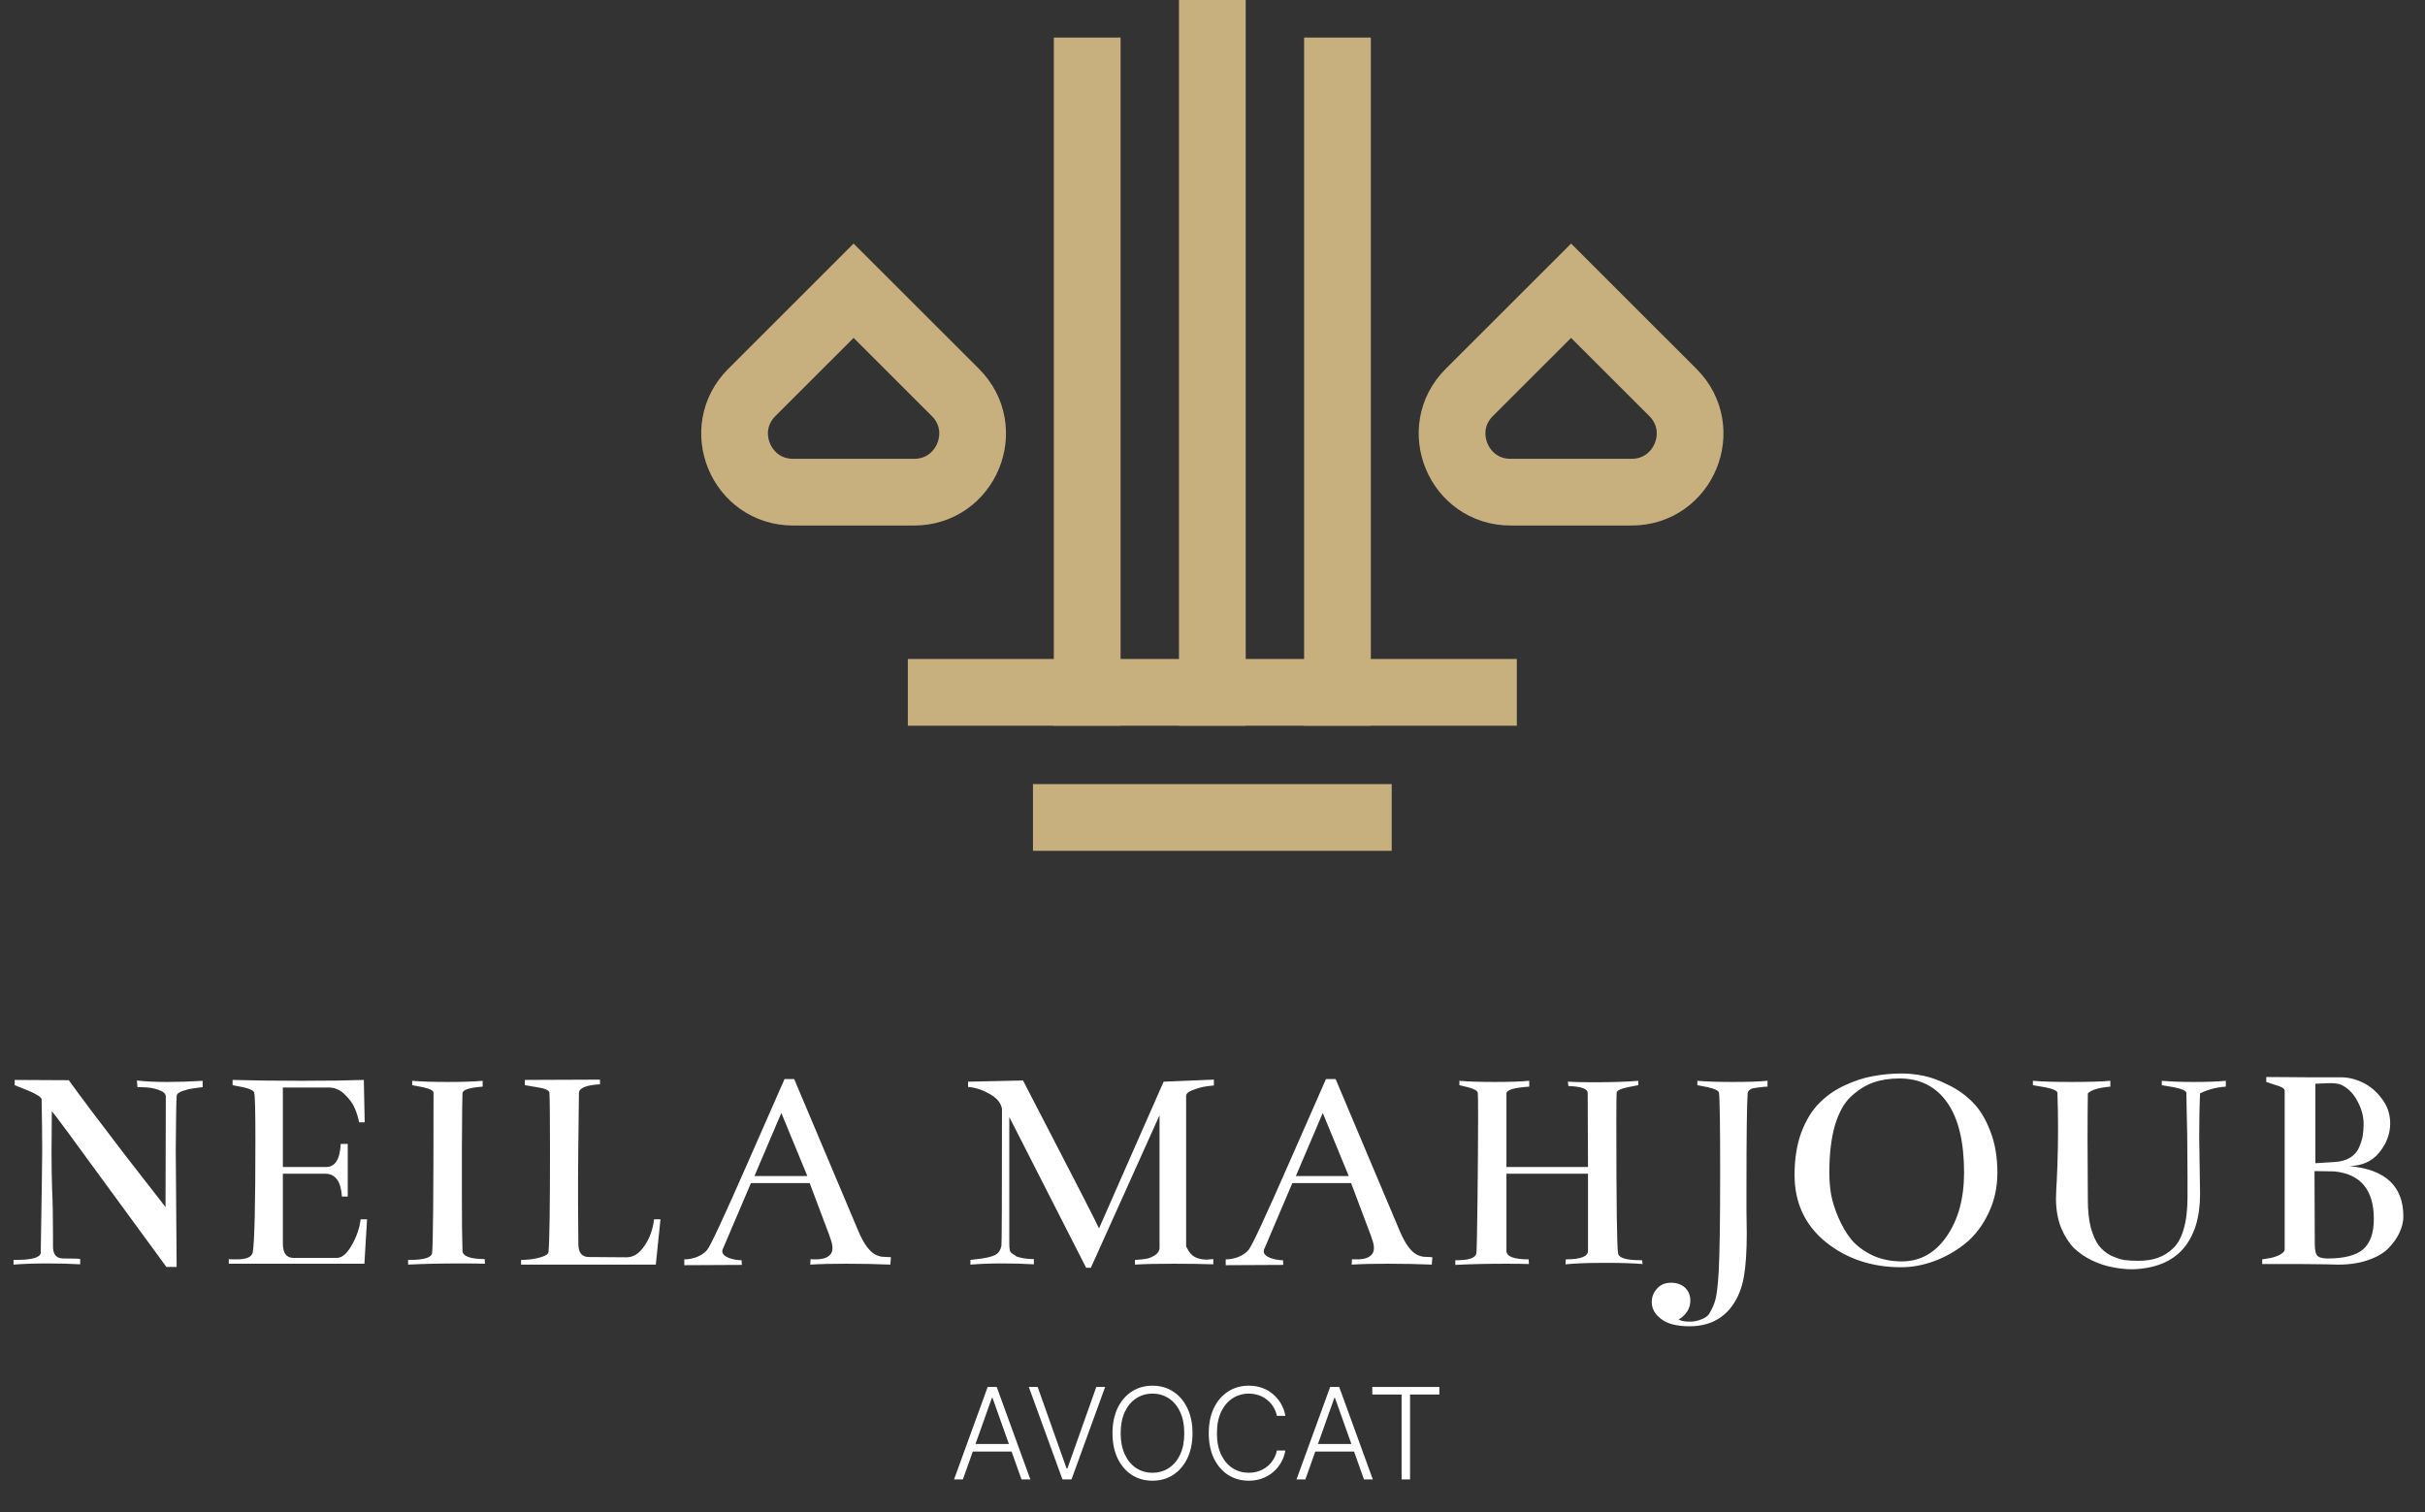
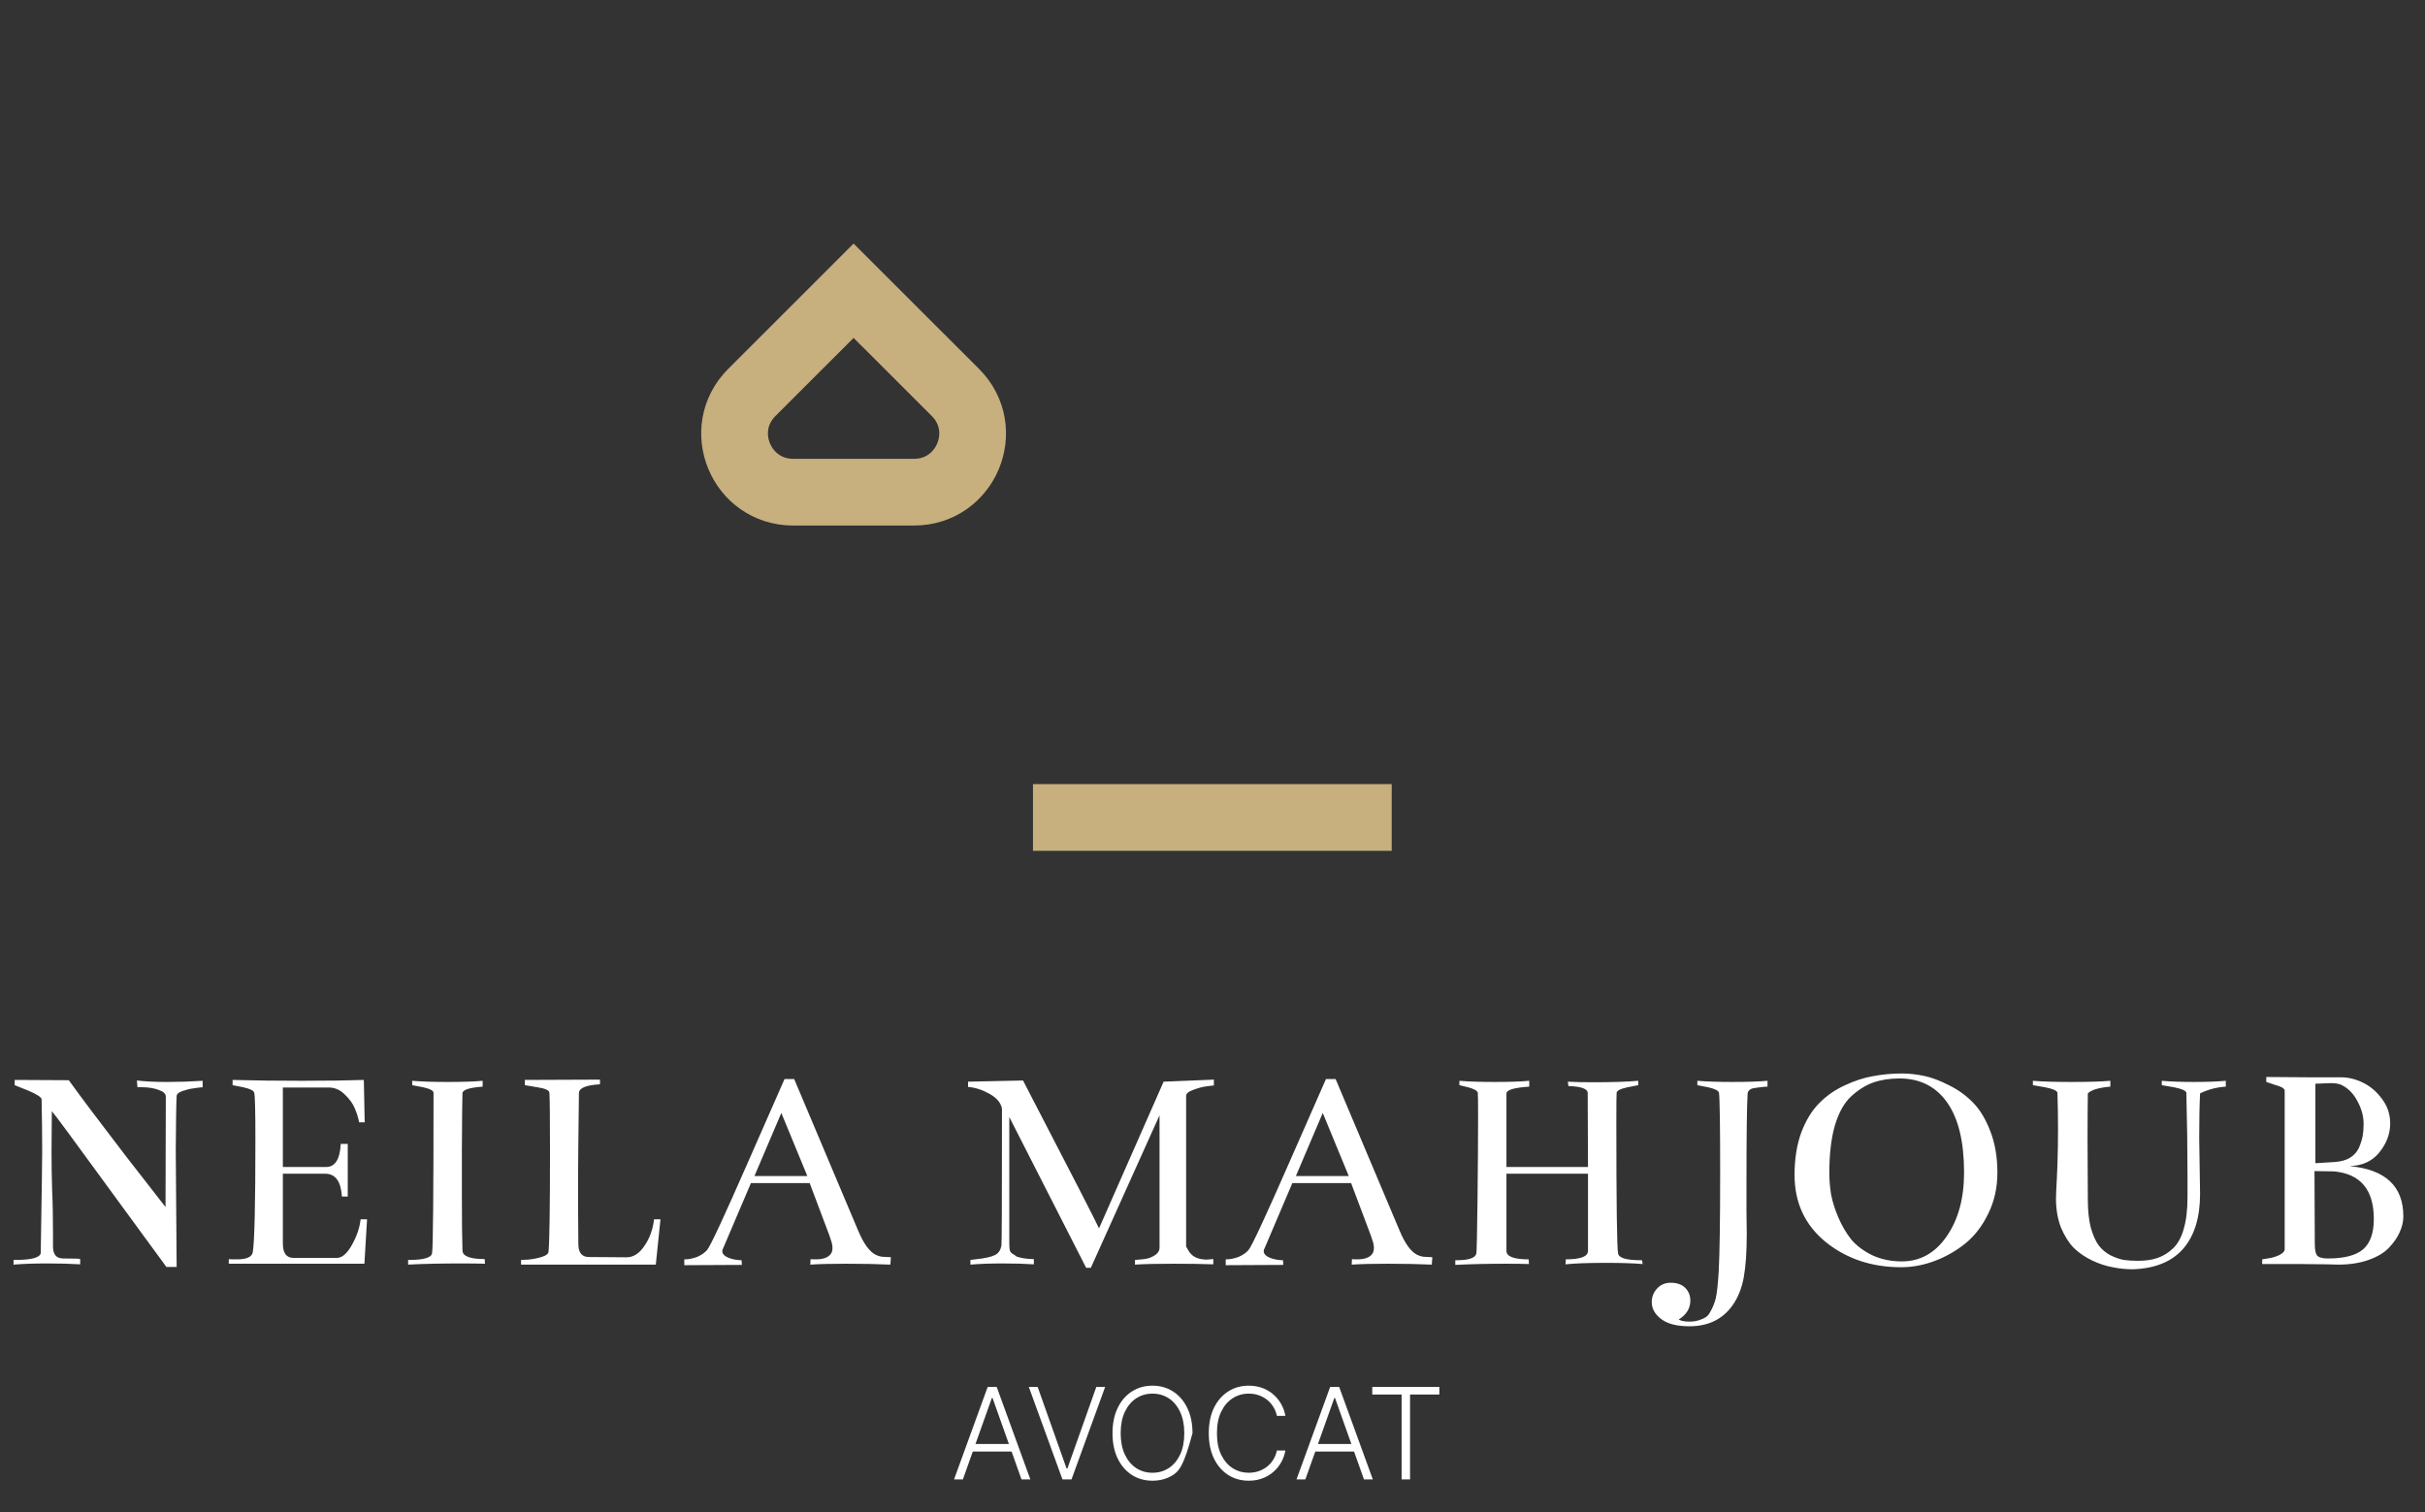
<svg xmlns="http://www.w3.org/2000/svg" fill="none" viewBox="0 0 186 116" height="116" width="186">
  <rect x="0" y="0" width="186" height="116" fill="#333333" stroke="none" />
-   <path stroke-width="5.119" stroke="#C7AF7E" d="M118.694 24.112L112.695 30.106C109.872 32.928 111.871 37.755 115.862 37.755H125.146C129.137 37.755 131.135 32.928 128.312 30.106L122.313 24.112L120.504 22.303L118.694 24.112Z" />
  <path stroke-width="5.119" stroke="#C7AF7E" d="M67.282 24.112L73.281 30.106C76.104 32.927 74.105 37.755 70.114 37.755H60.831C56.839 37.754 54.841 32.927 57.665 30.106L63.663 24.112L65.472 22.303L67.282 24.112Z" />
-   <line stroke-width="5.119" stroke="#C7AF7E" y2="53.112" x2="116.344" y1="53.112" x1="69.632" />
  <line stroke-width="5.119" stroke="#C7AF7E" y2="62.71" x2="106.746" y1="62.71" x1="79.23" />
-   <path stroke-width="5.119" stroke="#C7AF7E" d="M83.39 2.88L83.39 55.671" />
-   <path stroke-width="5.119" stroke="#C7AF7E" d="M92.988 0L92.988 55.671" />
-   <path stroke-width="5.119" stroke="#C7AF7E" d="M102.586 2.88L102.586 55.671" />
  <path fill="white" d="M15.543 83.404C15.334 83.419 15.095 83.449 14.826 83.494C14.572 83.523 14.295 83.591 13.996 83.695C13.697 83.8 13.548 83.934 13.548 84.099C13.518 84.592 13.496 85.967 13.481 88.224L13.548 97.191H12.763L8.481 91.34C5.642 87.439 4.14 85.407 3.975 85.242C3.961 86.513 3.953 87.551 3.953 88.358C3.953 89.375 3.968 90.346 3.998 91.273C4.043 92.199 4.065 93.35 4.065 94.725C4.065 94.994 4.065 95.293 4.065 95.622C4.065 96.234 4.327 96.541 4.85 96.541C5.702 96.541 6.135 96.556 6.15 96.586V96.989C5.418 96.944 4.588 96.922 3.662 96.922C2.63 96.922 1.756 96.952 1.039 97.012V96.653C1.039 96.653 1.084 96.653 1.173 96.653C2.399 96.653 3.049 96.481 3.124 96.137C3.198 91.684 3.236 89.076 3.236 88.314C3.236 87.163 3.221 85.833 3.191 84.323C3.161 84.159 2.81 83.934 2.137 83.651L1.128 83.247V82.844L5.276 82.866C6.157 84.091 7.607 86.019 9.625 88.65L12.696 92.595L12.718 84.099C12.704 83.89 12.517 83.725 12.158 83.606C11.799 83.471 11.373 83.404 10.88 83.404C10.775 83.404 10.664 83.404 10.544 83.404L10.499 82.888C11.127 82.963 11.904 83 12.831 83C13.682 83 14.587 82.971 15.543 82.911V83.404ZM27.951 96.944H17.549V96.586C17.549 96.601 17.758 96.608 18.177 96.608C18.909 96.608 19.313 96.429 19.387 96.07C19.522 95.263 19.589 92.379 19.589 87.417C19.589 85.235 19.559 84.039 19.499 83.83C19.47 83.665 19.186 83.523 18.648 83.404L17.84 83.247V82.844C19.425 82.888 21.188 82.911 23.131 82.911C25.089 82.911 26.681 82.888 27.906 82.844L27.973 86.094H27.547C27.473 85.721 27.361 85.362 27.211 85.018C27.062 84.659 26.808 84.308 26.449 83.964C26.09 83.606 25.679 83.426 25.216 83.426H21.696V89.524H25.014C25.702 89.524 26.075 88.934 26.135 87.753H26.673V91.788H26.225C26.15 90.623 25.724 90.04 24.947 90.04H21.696V95.398C21.696 96.115 21.958 96.481 22.481 96.496H25.866C26.255 96.481 26.628 96.152 26.987 95.51C27.361 94.852 27.585 94.195 27.66 93.537H28.153L27.951 96.944ZM35.472 83.875C35.472 83.89 35.464 84.308 35.449 85.13C35.449 85.952 35.442 86.983 35.427 88.224C35.427 89.449 35.427 90.57 35.427 91.587C35.427 93.619 35.442 95.069 35.472 95.936C35.487 96.369 36.055 96.586 37.175 96.586L37.198 96.944C36.72 96.93 36.129 96.922 35.427 96.922C33.813 96.922 32.438 96.952 31.302 97.012V96.653C31.302 96.653 31.332 96.653 31.392 96.653C32.498 96.653 33.081 96.481 33.14 96.137C33.215 95.689 33.252 91.587 33.252 83.83C33.252 83.665 32.983 83.523 32.445 83.404L31.616 83.247V82.911C32.318 82.971 33.222 83 34.328 83C35.479 83 36.376 82.971 37.019 82.911V83.359C35.987 83.434 35.472 83.606 35.472 83.875ZM44.36 95.42C44.36 96.093 44.629 96.429 45.167 96.429C45.167 96.429 46.131 96.436 48.059 96.451C48.582 96.451 49.038 96.16 49.426 95.577C49.83 94.994 50.077 94.314 50.166 93.537H50.659L50.301 97.012H39.966V96.653L40.482 96.63C40.84 96.601 41.192 96.533 41.535 96.429C41.879 96.324 42.058 96.19 42.073 96.025C42.148 95.218 42.185 92.64 42.185 88.291C42.185 85.825 42.17 84.338 42.141 83.83C42.126 83.636 41.812 83.494 41.199 83.404L40.258 83.247V82.844L46.019 82.821V83.18C44.973 83.24 44.435 83.456 44.405 83.83C44.36 87.402 44.338 89.554 44.338 90.286C44.338 90.66 44.338 91.377 44.338 92.438C44.352 93.499 44.36 94.493 44.36 95.42ZM62.103 90.757H57.597L55.468 95.756C55.423 95.831 55.4 95.906 55.4 95.98C55.4 96.19 55.565 96.362 55.894 96.496C56.222 96.616 56.551 96.675 56.88 96.675L56.902 97.034L52.486 97.056V96.608C52.501 96.608 52.516 96.608 52.531 96.608C52.815 96.608 53.121 96.548 53.45 96.429C53.779 96.294 54.04 96.115 54.235 95.891C54.489 95.592 55.542 93.328 57.396 89.098L60.175 82.776H60.915L65.825 94.411C66.243 95.412 66.699 96.033 67.192 96.272C67.327 96.332 67.469 96.376 67.618 96.406C67.768 96.421 67.91 96.429 68.044 96.429C68.179 96.429 68.276 96.436 68.335 96.451L68.291 97.012C67.289 96.967 66.161 96.944 64.906 96.944C63.77 96.944 62.851 96.967 62.148 97.012L62.171 96.586C62.171 96.601 62.305 96.608 62.574 96.608C63.112 96.608 63.486 96.481 63.695 96.227C63.8 96.108 63.852 95.943 63.852 95.734C63.852 95.54 63.807 95.323 63.717 95.084L63.605 94.747L62.103 90.757ZM57.866 90.219H61.924L59.929 85.377L57.866 90.219ZM78.468 82.888C82.159 90.002 84.102 93.784 84.296 94.232L89.251 82.978L93.106 82.821V83.269C92.912 83.284 92.673 83.314 92.389 83.359C92.12 83.404 91.814 83.494 91.47 83.628C91.141 83.748 90.977 83.897 90.977 84.076V95.622L91.156 95.936C91.276 96.145 91.44 96.309 91.649 96.429C91.874 96.548 92.165 96.616 92.524 96.63L93.062 96.586V96.989C92.21 96.959 91.201 96.944 90.035 96.944C88.735 96.944 87.741 96.967 87.054 97.012V96.653C87.084 96.653 87.263 96.638 87.592 96.608C87.92 96.578 88.167 96.519 88.331 96.429C88.735 96.249 88.937 96.01 88.937 95.711V85.556L83.668 97.258H83.31L77.414 85.691C77.414 85.691 77.414 87.656 77.414 91.587C77.414 93.275 77.414 94.538 77.414 95.375C77.414 95.644 77.429 95.831 77.459 95.936C77.489 96.025 77.556 96.108 77.66 96.182C77.78 96.242 77.877 96.309 77.952 96.384C78.281 96.504 78.684 96.571 79.162 96.586C79.177 96.586 79.2 96.586 79.23 96.586C79.26 96.586 79.282 96.586 79.297 96.586V96.989C78.565 96.944 77.773 96.922 76.921 96.922C75.979 96.922 75.15 96.952 74.432 97.012V96.653L75.329 96.541C75.927 96.451 76.315 96.324 76.495 96.16C76.599 96.07 76.682 95.951 76.741 95.801L76.809 95.577C76.838 95.577 76.853 92.072 76.853 85.063C76.779 84.615 76.465 84.233 75.912 83.92C75.359 83.606 74.806 83.426 74.253 83.382V82.978L78.468 82.888ZM103.631 90.757H99.125L96.996 95.756C96.951 95.831 96.928 95.906 96.928 95.98C96.928 96.19 97.093 96.362 97.421 96.496C97.75 96.616 98.079 96.675 98.408 96.675L98.43 97.034L94.014 97.056V96.608C94.029 96.608 94.044 96.608 94.059 96.608C94.343 96.608 94.649 96.548 94.978 96.429C95.307 96.294 95.568 96.115 95.763 95.891C96.017 95.592 97.07 93.328 98.924 89.098L101.703 82.776H102.443L107.353 94.411C107.771 95.412 108.227 96.033 108.72 96.272C108.855 96.332 108.997 96.376 109.146 96.406C109.296 96.421 109.437 96.429 109.572 96.429C109.707 96.429 109.804 96.436 109.863 96.451L109.819 97.012C108.817 96.967 107.689 96.944 106.433 96.944C105.298 96.944 104.379 96.967 103.676 97.012L103.698 96.586C103.698 96.601 103.833 96.608 104.102 96.608C104.64 96.608 105.014 96.481 105.223 96.227C105.328 96.108 105.38 95.943 105.38 95.734C105.38 95.54 105.335 95.323 105.245 95.084L105.133 94.747L103.631 90.757ZM99.394 90.219H103.452L101.457 85.377L99.394 90.219ZM121.778 83.852C121.778 83.523 121.285 83.344 120.299 83.314L120.254 82.978C120.762 83.008 121.39 83.023 122.137 83.023C123.646 83.023 124.819 82.986 125.656 82.911V83.247C125.656 83.247 125.387 83.299 124.849 83.404C124.296 83.523 124.012 83.665 123.997 83.83C123.983 83.964 123.975 84.697 123.975 86.027C123.975 92.319 124.02 95.697 124.11 96.16C124.169 96.504 124.752 96.675 125.858 96.675H125.948L125.993 96.967C125.275 96.907 124.334 96.877 123.168 96.877C121.838 96.877 120.807 96.915 120.074 96.989L120.097 96.608C121.233 96.608 121.801 96.391 121.801 95.958V90.04H115.546V95.958C115.546 96.391 116.114 96.608 117.25 96.608L117.272 96.967C116.794 96.952 116.218 96.944 115.546 96.944C114.066 96.944 112.759 96.974 111.623 97.034V96.675C111.623 96.675 111.653 96.675 111.712 96.675C112.654 96.675 113.162 96.504 113.237 96.16C113.267 95.98 113.297 94.613 113.327 92.057C113.356 89.502 113.371 87.379 113.371 85.691C113.371 84.54 113.364 83.92 113.349 83.83C113.304 83.665 113.05 83.523 112.587 83.404L111.937 83.247V82.911C112.639 82.971 113.536 83 114.627 83C115.763 83 116.652 82.971 117.295 82.911V83.359C116.144 83.434 115.561 83.606 115.546 83.875V89.524H121.801L121.778 83.852ZM134.045 83.875C133.985 84.772 133.956 87.148 133.956 91.004C133.956 91.482 133.956 92.117 133.956 92.909C133.97 93.701 133.978 94.269 133.978 94.613C133.978 96.003 133.903 97.116 133.754 97.953C133.604 98.805 133.313 99.537 132.879 100.15C132.117 101.211 131.019 101.742 129.584 101.742C128.613 101.742 127.888 101.555 127.409 101.181C126.931 100.823 126.692 100.389 126.692 99.881C126.692 99.478 126.834 99.126 127.118 98.828C127.387 98.543 127.731 98.402 128.149 98.402C128.613 98.402 128.979 98.529 129.248 98.783C129.517 99.052 129.651 99.38 129.651 99.769C129.651 100.367 129.352 100.853 128.755 101.226C128.949 101.331 129.203 101.383 129.517 101.383C129.846 101.398 130.159 101.346 130.458 101.226C130.757 101.122 130.966 100.98 131.086 100.8C131.34 100.382 131.512 99.978 131.602 99.59C131.691 99.201 131.766 98.521 131.826 97.55C131.901 96.175 131.938 93.634 131.938 89.928C131.938 86.326 131.908 84.293 131.848 83.83C131.818 83.665 131.534 83.523 130.996 83.404L130.189 83.247V82.911C130.892 82.971 131.788 83 132.879 83C134.015 83 134.912 82.971 135.57 82.911V83.359C135.405 83.359 135.233 83.374 135.054 83.404C134.875 83.419 134.71 83.441 134.561 83.471C134.411 83.486 134.292 83.531 134.202 83.606C134.112 83.68 134.06 83.77 134.045 83.875ZM145.871 96.765C147.276 96.765 148.419 96.13 149.301 94.859C150.198 93.574 150.646 91.938 150.646 89.95C150.646 87.589 150.213 85.795 149.346 84.57C148.479 83.344 147.261 82.731 145.692 82.731C144.945 82.731 144.272 82.836 143.674 83.045C143.091 83.254 142.531 83.606 141.993 84.099C141.455 84.592 141.036 85.339 140.737 86.341C140.453 87.327 140.311 88.538 140.311 89.972C140.311 90.51 140.356 91.063 140.446 91.631C140.551 92.184 140.737 92.775 141.006 93.402C141.275 94.03 141.604 94.591 141.993 95.084C142.396 95.562 142.934 95.966 143.607 96.294C144.279 96.608 145.034 96.765 145.871 96.765ZM145.871 82.35C146.409 82.35 146.97 82.41 147.552 82.53C148.135 82.649 148.778 82.888 149.48 83.247C150.183 83.591 150.796 84.032 151.319 84.57C151.857 85.108 152.305 85.847 152.664 86.789C153.022 87.716 153.202 88.769 153.202 89.95C153.202 91.101 152.97 92.147 152.507 93.088C152.058 94.03 151.468 94.8 150.736 95.398C150.003 95.98 149.211 96.429 148.36 96.743C147.508 97.056 146.663 97.213 145.826 97.213C143.57 97.213 141.642 96.571 140.042 95.285C138.443 93.985 137.644 92.266 137.644 90.129C137.644 88.904 137.816 87.82 138.159 86.879C138.518 85.937 138.974 85.19 139.527 84.637C140.08 84.069 140.73 83.613 141.477 83.269C142.239 82.911 142.972 82.672 143.674 82.552C144.392 82.418 145.124 82.35 145.871 82.35ZM160.14 92.057C160.14 92.864 160.214 93.567 160.364 94.165C160.528 94.747 160.73 95.203 160.969 95.532C161.208 95.846 161.507 96.1 161.866 96.294C162.24 96.474 162.583 96.593 162.897 96.653C163.211 96.698 163.577 96.72 163.996 96.72C164.578 96.72 165.079 96.645 165.498 96.496C165.931 96.347 166.327 96.1 166.686 95.756C167.044 95.412 167.313 94.919 167.493 94.277C167.687 93.619 167.784 92.812 167.784 91.856C167.784 91.691 167.784 91.489 167.784 91.25C167.784 90.996 167.784 90.66 167.784 90.241C167.784 88.179 167.754 86.042 167.695 83.83C167.665 83.665 167.343 83.523 166.731 83.404L165.811 83.247V82.911C166.514 82.971 167.328 83 168.255 83C169.241 83 170.063 82.971 170.721 82.911V83.359C170.019 83.404 169.361 83.576 168.748 83.875C168.703 84.816 168.681 85.96 168.681 87.305L168.748 91.587C168.748 93.395 168.315 94.8 167.448 95.801C166.581 96.787 165.296 97.311 163.592 97.37C163.069 97.37 162.553 97.318 162.045 97.213C161.537 97.124 161.014 96.952 160.476 96.698C159.938 96.444 159.467 96.122 159.064 95.734C158.675 95.33 158.346 94.807 158.077 94.165C157.823 93.507 157.696 92.767 157.696 91.945C157.696 91.9 157.704 91.661 157.719 91.228C157.748 90.779 157.778 90.144 157.808 89.322C157.838 88.5 157.853 87.589 157.853 86.587C157.853 85.676 157.838 84.757 157.808 83.83C157.778 83.665 157.457 83.523 156.844 83.404L155.925 83.247V82.911C156.628 82.971 157.606 83 158.862 83C160.207 83 161.208 82.971 161.866 82.911V83.359C160.984 83.434 160.409 83.606 160.14 83.875C160.125 84.861 160.117 86.057 160.117 87.462L160.14 92.057ZM177.592 83.135V89.233L179.049 89.143C179.542 89.113 179.945 89.001 180.259 88.807C180.588 88.597 180.82 88.328 180.954 88C181.089 87.671 181.178 87.379 181.223 87.125C181.268 86.856 181.291 86.557 181.291 86.229C181.291 85.631 181.134 85.048 180.82 84.48C180.521 83.897 180.11 83.479 179.587 83.225C179.393 83.135 179.116 83.09 178.757 83.09C178.638 83.09 178.443 83.098 178.174 83.112C177.905 83.127 177.711 83.135 177.592 83.135ZM184.339 93.313C184.339 93.716 184.242 94.127 184.048 94.546C183.869 94.949 183.592 95.345 183.218 95.734C182.86 96.108 182.344 96.414 181.672 96.653C180.999 96.892 180.222 97.012 179.34 97.012C179.236 97.012 178.937 97.004 178.443 96.989C177.95 96.989 177.263 96.982 176.381 96.967C175.499 96.967 174.543 96.967 173.512 96.967V96.608L173.915 96.541C174.184 96.511 174.461 96.436 174.745 96.317C175.043 96.182 175.208 96.033 175.238 95.868C175.238 95.121 175.238 93.679 175.238 91.542C175.238 89.404 175.238 87.843 175.238 86.856C175.238 85.287 175.238 84.219 175.238 83.651C175.208 83.486 174.961 83.344 174.498 83.225L173.825 83V82.619C174.707 82.619 175.783 82.627 177.054 82.642C178.339 82.642 179.168 82.642 179.542 82.642C180.11 82.642 180.67 82.776 181.223 83.045C181.791 83.314 182.284 83.733 182.703 84.301C183.121 84.854 183.331 85.481 183.331 86.184C183.331 86.199 183.331 86.214 183.331 86.229C183.316 87.021 183.032 87.753 182.479 88.426C181.941 89.083 181.186 89.427 180.214 89.457C182.964 89.711 184.339 90.996 184.339 93.313ZM177.524 89.838L177.547 95.42C177.547 95.913 177.621 96.227 177.771 96.362C177.92 96.481 178.182 96.541 178.556 96.541C179.796 96.541 180.693 96.309 181.246 95.846C181.799 95.368 182.075 94.591 182.075 93.514C182.075 91.273 181.059 90.055 179.026 89.86L177.524 89.838Z" />
-   <path fill="white" d="M73.854 113.492H73.175L75.756 106.396H76.449L79.03 113.492H78.351L76.127 107.238H76.078L73.854 113.492ZM74.343 110.772H77.863V111.354H74.343V110.772ZM79.59 106.396L81.807 112.65H81.87L84.087 106.396H84.766L82.185 113.492H81.492L78.911 106.396H79.59ZM91.466 109.944C91.466 110.683 91.334 111.326 91.07 111.874C90.807 112.419 90.445 112.841 89.983 113.142C89.523 113.44 88.994 113.589 88.396 113.589C87.798 113.589 87.268 113.44 86.806 113.142C86.346 112.841 85.984 112.419 85.721 111.874C85.46 111.326 85.33 110.683 85.33 109.944C85.33 109.205 85.46 108.563 85.721 108.018C85.984 107.47 86.347 107.047 86.809 106.749C87.271 106.449 87.8 106.299 88.396 106.299C88.994 106.299 89.523 106.449 89.983 106.749C90.445 107.047 90.807 107.47 91.07 108.018C91.334 108.563 91.466 109.205 91.466 109.944ZM90.835 109.944C90.835 109.309 90.729 108.765 90.516 108.312C90.304 107.857 90.014 107.509 89.647 107.269C89.279 107.029 88.862 106.909 88.396 106.909C87.932 106.909 87.516 107.029 87.149 107.269C86.781 107.509 86.49 107.856 86.276 108.309C86.063 108.761 85.957 109.306 85.957 109.944C85.957 110.579 86.063 111.123 86.276 111.576C86.488 112.028 86.778 112.376 87.145 112.619C87.512 112.859 87.929 112.979 88.396 112.979C88.862 112.979 89.279 112.859 89.647 112.619C90.016 112.378 90.307 112.032 90.52 111.579C90.732 111.124 90.837 110.579 90.835 109.944ZM98.59 108.613H97.938C97.89 108.371 97.802 108.147 97.675 107.941C97.55 107.733 97.393 107.552 97.204 107.397C97.014 107.243 96.799 107.123 96.559 107.037C96.319 106.952 96.059 106.909 95.78 106.909C95.332 106.909 94.923 107.025 94.553 107.259C94.186 107.492 93.892 107.835 93.67 108.288C93.45 108.738 93.341 109.29 93.341 109.944C93.341 110.602 93.45 111.156 93.67 111.607C93.892 112.057 94.186 112.399 94.553 112.632C94.923 112.863 95.332 112.979 95.78 112.979C96.059 112.979 96.319 112.936 96.559 112.851C96.799 112.765 97.014 112.646 97.204 112.494C97.393 112.339 97.55 112.158 97.675 111.95C97.802 111.742 97.89 111.517 97.938 111.274H98.59C98.532 111.6 98.423 111.904 98.264 112.185C98.107 112.465 97.906 112.71 97.661 112.92C97.418 113.13 97.139 113.294 96.823 113.412C96.506 113.53 96.159 113.589 95.78 113.589C95.184 113.589 94.655 113.44 94.193 113.142C93.731 112.841 93.368 112.419 93.105 111.874C92.844 111.329 92.714 110.685 92.714 109.944C92.714 109.202 92.844 108.559 93.105 108.014C93.368 107.469 93.731 107.047 94.193 106.749C94.655 106.449 95.184 106.299 95.78 106.299C96.159 106.299 96.506 106.358 96.823 106.476C97.139 106.591 97.418 106.755 97.661 106.968C97.906 107.178 98.107 107.423 98.264 107.702C98.423 107.982 98.532 108.285 98.59 108.613ZM100.122 113.492H99.443L102.024 106.396H102.717L105.298 113.492H104.619L102.395 107.238H102.346L100.122 113.492ZM100.61 110.772H104.13V111.354H100.61V110.772ZM105.255 106.978V106.396H110.4V106.978H108.152V113.492H107.504V106.978H105.255Z" />
+   <path fill="white" d="M73.854 113.492H73.175L75.756 106.396H76.449L79.03 113.492H78.351L76.127 107.238H76.078L73.854 113.492ZM74.343 110.772H77.863V111.354H74.343V110.772ZM79.59 106.396L81.807 112.65H81.87L84.087 106.396H84.766L82.185 113.492H81.492L78.911 106.396H79.59ZM91.466 109.944C90.807 112.419 90.445 112.841 89.983 113.142C89.523 113.44 88.994 113.589 88.396 113.589C87.798 113.589 87.268 113.44 86.806 113.142C86.346 112.841 85.984 112.419 85.721 111.874C85.46 111.326 85.33 110.683 85.33 109.944C85.33 109.205 85.46 108.563 85.721 108.018C85.984 107.47 86.347 107.047 86.809 106.749C87.271 106.449 87.8 106.299 88.396 106.299C88.994 106.299 89.523 106.449 89.983 106.749C90.445 107.047 90.807 107.47 91.07 108.018C91.334 108.563 91.466 109.205 91.466 109.944ZM90.835 109.944C90.835 109.309 90.729 108.765 90.516 108.312C90.304 107.857 90.014 107.509 89.647 107.269C89.279 107.029 88.862 106.909 88.396 106.909C87.932 106.909 87.516 107.029 87.149 107.269C86.781 107.509 86.49 107.856 86.276 108.309C86.063 108.761 85.957 109.306 85.957 109.944C85.957 110.579 86.063 111.123 86.276 111.576C86.488 112.028 86.778 112.376 87.145 112.619C87.512 112.859 87.929 112.979 88.396 112.979C88.862 112.979 89.279 112.859 89.647 112.619C90.016 112.378 90.307 112.032 90.52 111.579C90.732 111.124 90.837 110.579 90.835 109.944ZM98.59 108.613H97.938C97.89 108.371 97.802 108.147 97.675 107.941C97.55 107.733 97.393 107.552 97.204 107.397C97.014 107.243 96.799 107.123 96.559 107.037C96.319 106.952 96.059 106.909 95.78 106.909C95.332 106.909 94.923 107.025 94.553 107.259C94.186 107.492 93.892 107.835 93.67 108.288C93.45 108.738 93.341 109.29 93.341 109.944C93.341 110.602 93.45 111.156 93.67 111.607C93.892 112.057 94.186 112.399 94.553 112.632C94.923 112.863 95.332 112.979 95.78 112.979C96.059 112.979 96.319 112.936 96.559 112.851C96.799 112.765 97.014 112.646 97.204 112.494C97.393 112.339 97.55 112.158 97.675 111.95C97.802 111.742 97.89 111.517 97.938 111.274H98.59C98.532 111.6 98.423 111.904 98.264 112.185C98.107 112.465 97.906 112.71 97.661 112.92C97.418 113.13 97.139 113.294 96.823 113.412C96.506 113.53 96.159 113.589 95.78 113.589C95.184 113.589 94.655 113.44 94.193 113.142C93.731 112.841 93.368 112.419 93.105 111.874C92.844 111.329 92.714 110.685 92.714 109.944C92.714 109.202 92.844 108.559 93.105 108.014C93.368 107.469 93.731 107.047 94.193 106.749C94.655 106.449 95.184 106.299 95.78 106.299C96.159 106.299 96.506 106.358 96.823 106.476C97.139 106.591 97.418 106.755 97.661 106.968C97.906 107.178 98.107 107.423 98.264 107.702C98.423 107.982 98.532 108.285 98.59 108.613ZM100.122 113.492H99.443L102.024 106.396H102.717L105.298 113.492H104.619L102.395 107.238H102.346L100.122 113.492ZM100.61 110.772H104.13V111.354H100.61V110.772ZM105.255 106.978V106.396H110.4V106.978H108.152V113.492H107.504V106.978H105.255Z" />
</svg>